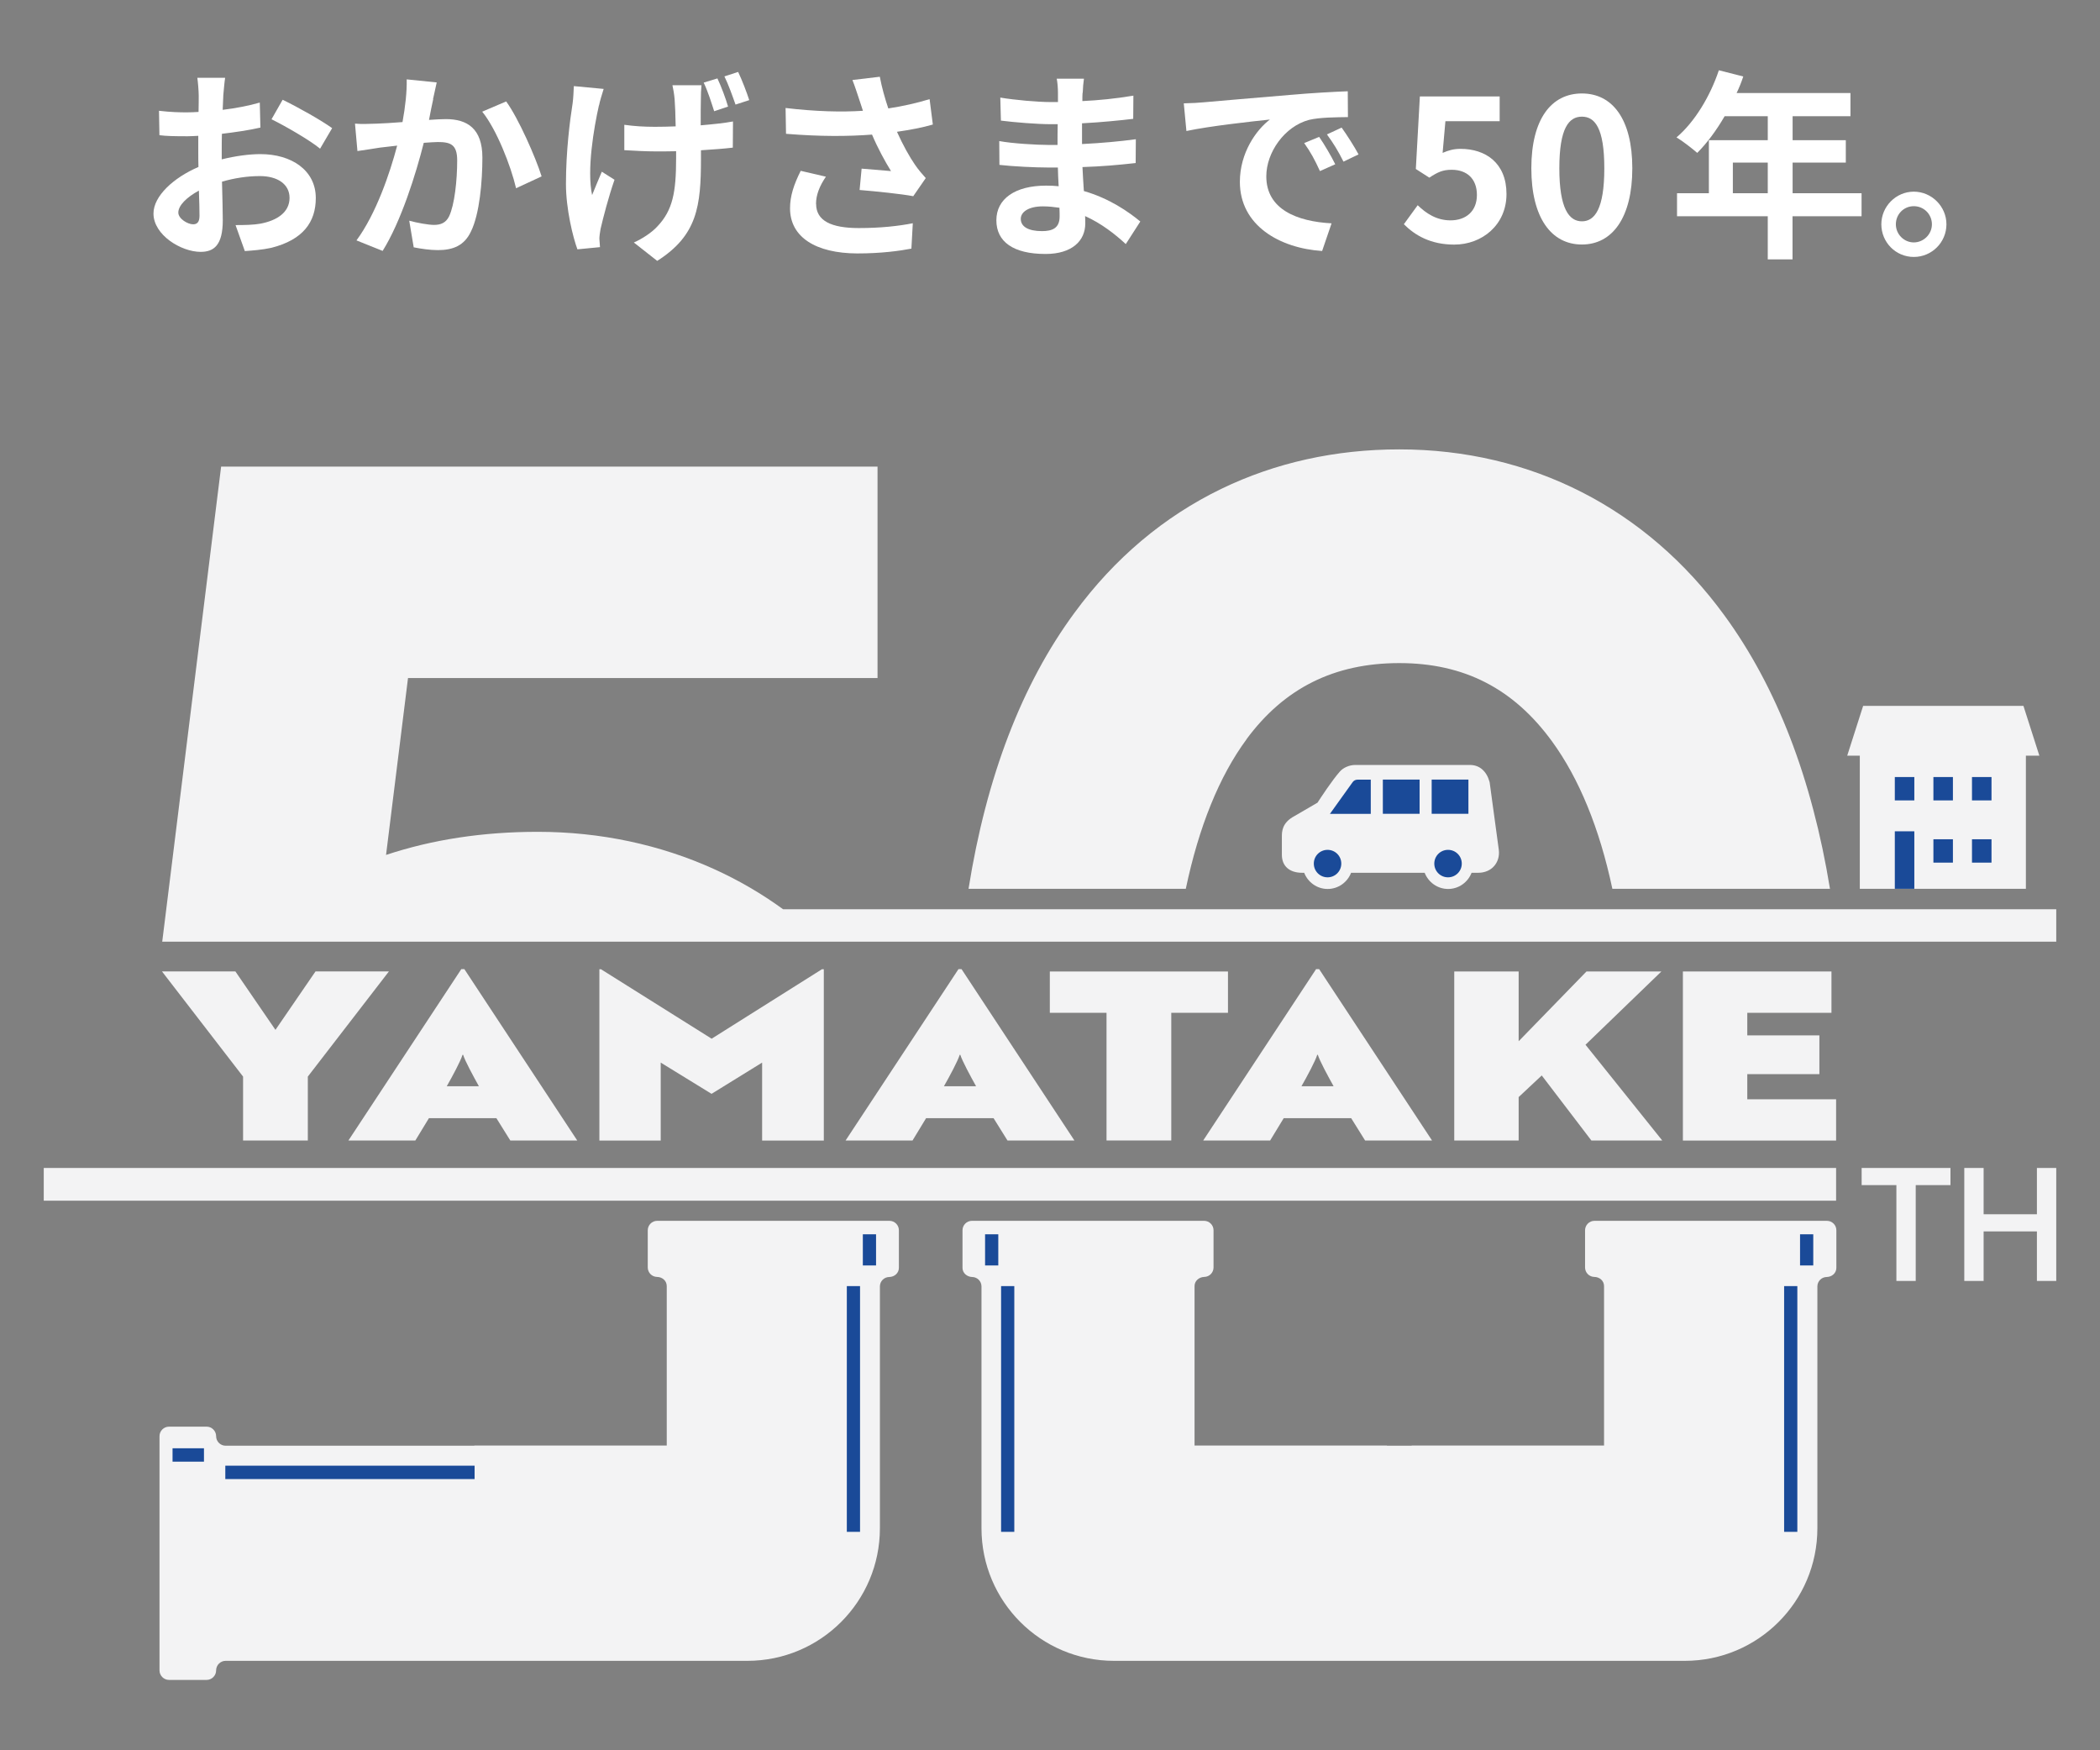
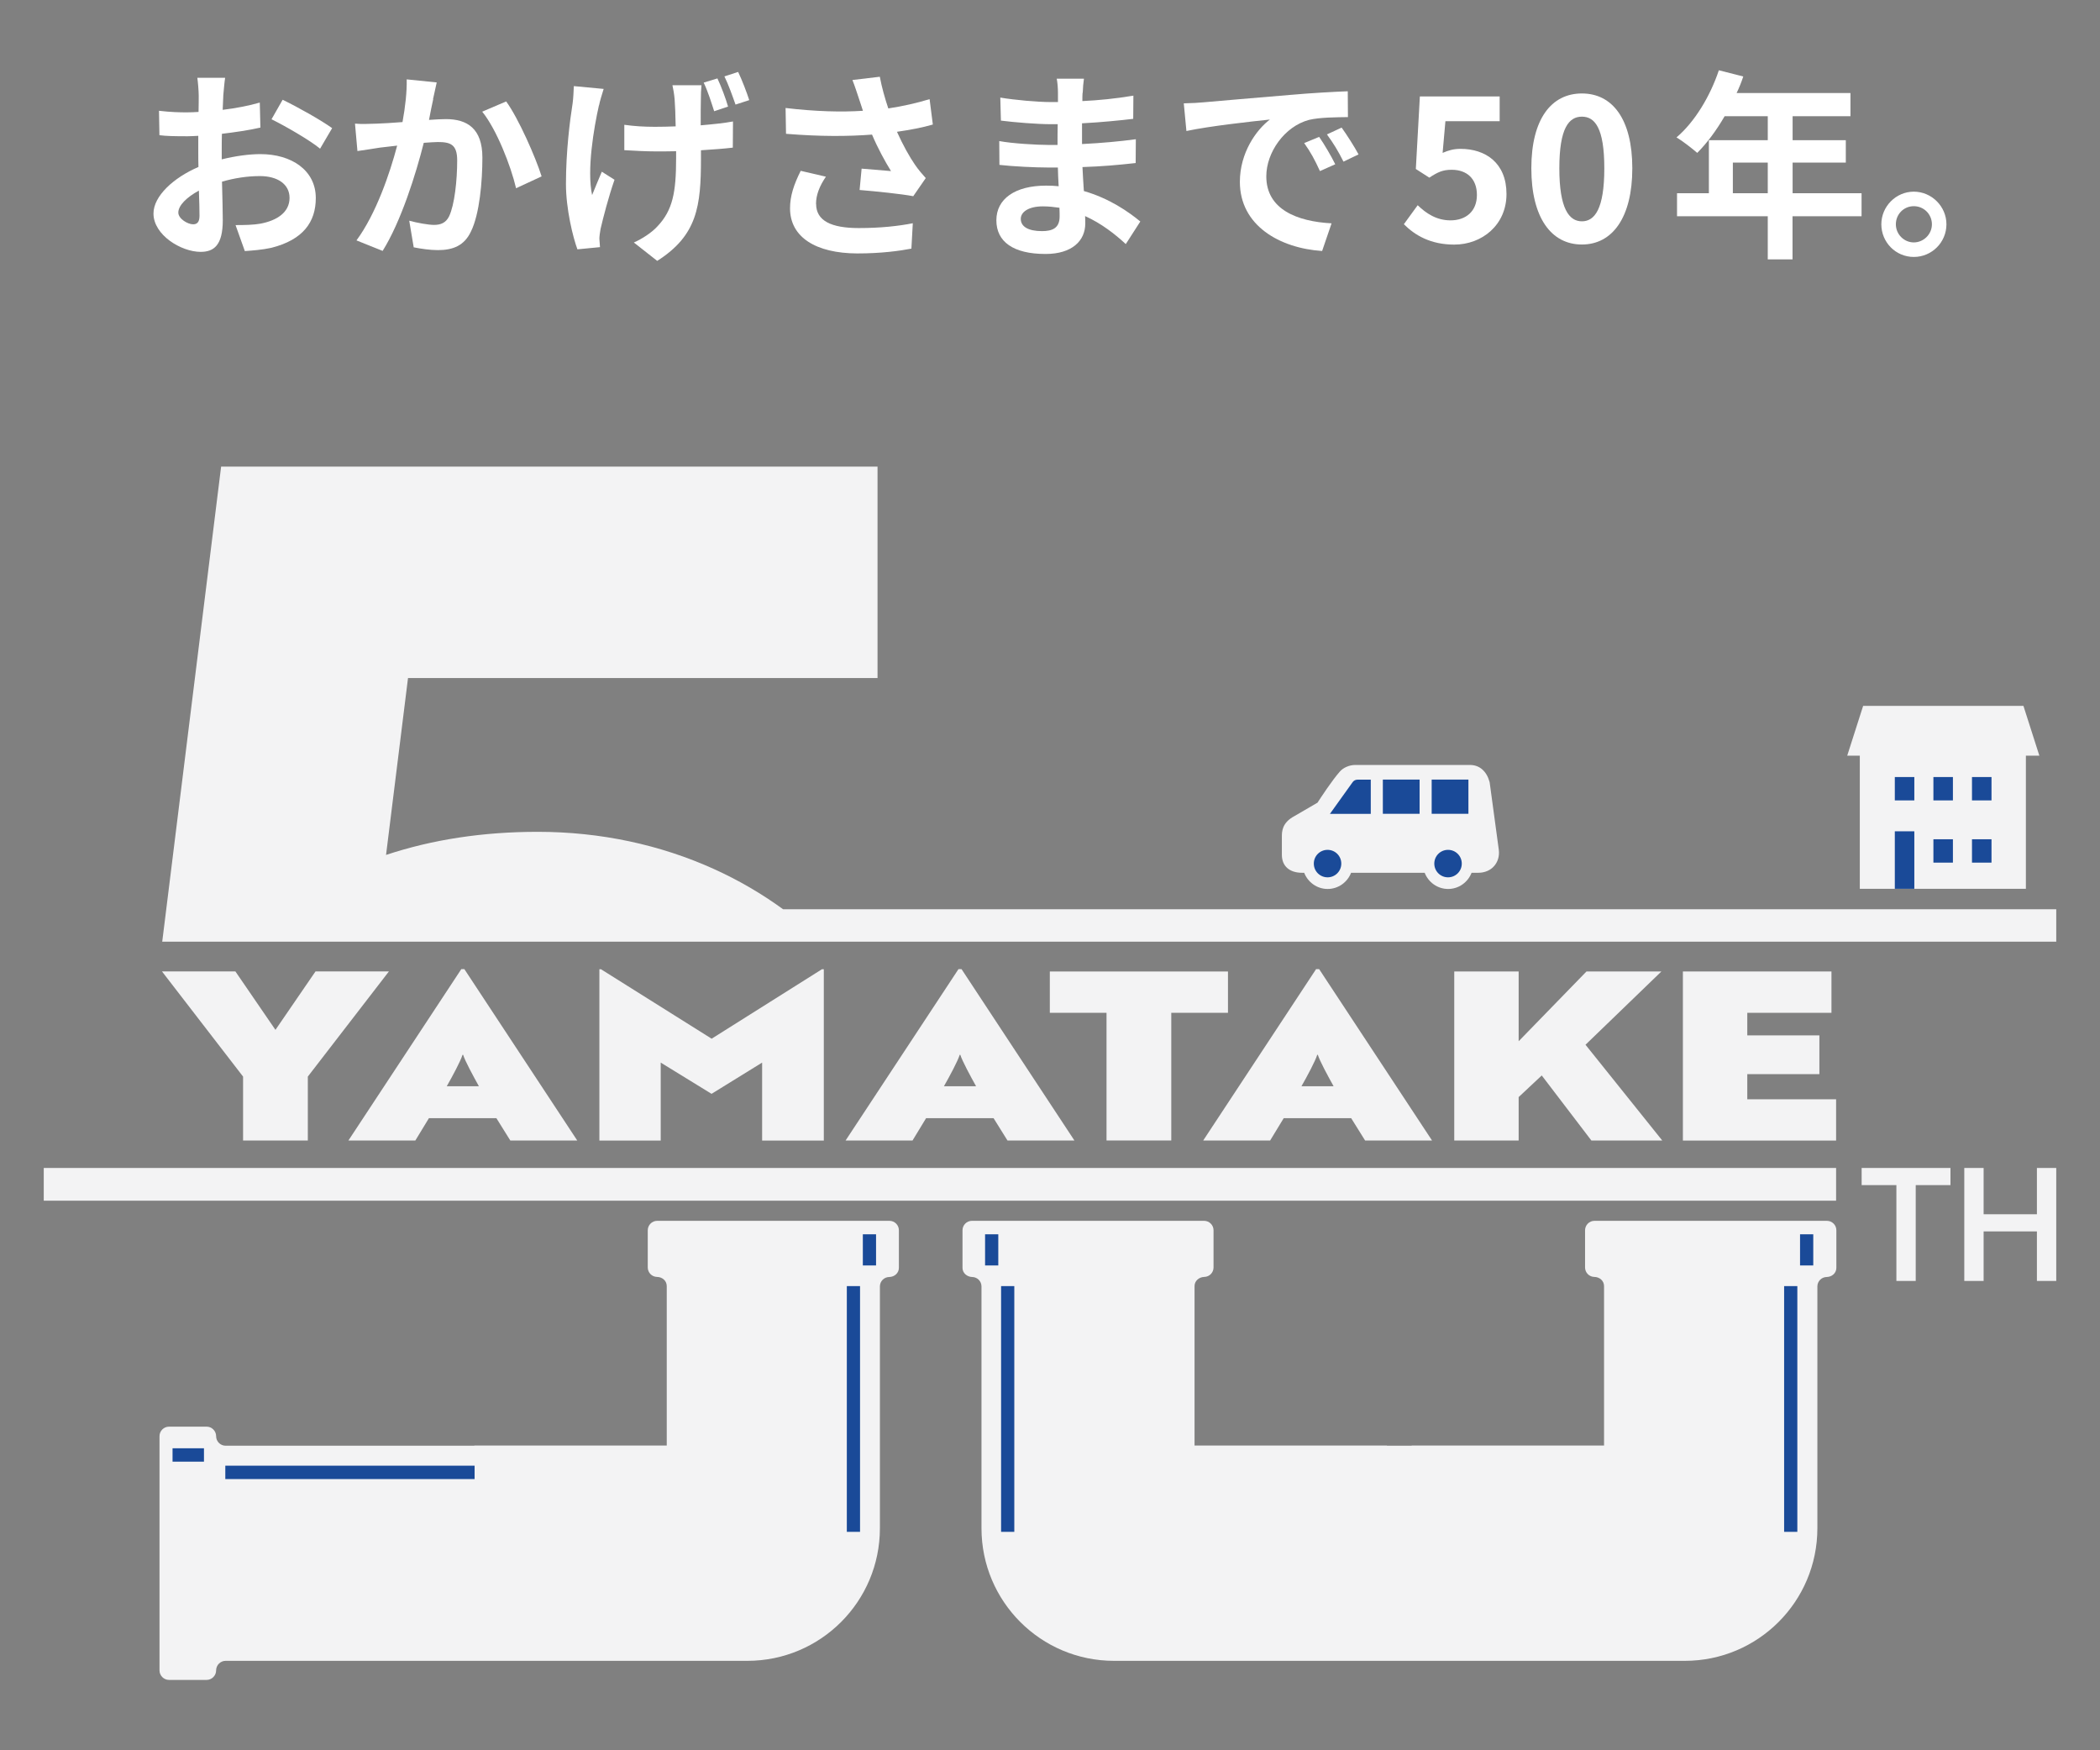
<svg xmlns="http://www.w3.org/2000/svg" id="_レイヤー_1" viewBox="0 0 240 200">
  <rect x="0" y="0" width="240" height="200" fill="#808080" stroke="none" />
  <defs>
    <style>.cls-1{fill:#fff;}.cls-2{fill:#1a4a98;}.cls-3{fill:#f3f3f4;}</style>
  </defs>
  <path class="cls-1" d="M25.52,10.91c-.02.51-.05,1.06-.07,1.64,1.52-.18,3.04-.48,4.24-.83l.07,2.86c-1.31.3-2.9.53-4.4.71-.02.69-.02,1.4-.02,2.07v.85c1.57-.39,3.16-.6,4.42-.6,3.55,0,6.33,1.84,6.33,5.02,0,2.72-1.43,4.77-5.09,5.69-1.06.23-2.07.3-3.02.37l-1.06-2.97c1.04,0,2.03-.02,2.83-.16,1.87-.35,3.34-1.27,3.34-2.95,0-1.57-1.38-2.49-3.39-2.49-1.43,0-2.93.23-4.33.64.05,1.82.09,3.62.09,4.4,0,2.86-1.01,3.62-2.53,3.62-2.23,0-5.39-1.93-5.39-4.38,0-2,2.3-4.1,5.14-5.32-.02-.55-.02-1.11-.02-1.63v-1.93c-.44.02-.85.05-1.22.05-1.54,0-2.44-.02-3.22-.12l-.05-2.79c1.36.16,2.35.18,3.18.18.41,0,.87-.02,1.34-.05.02-.81.02-1.47.02-1.87,0-.48-.09-1.61-.16-2.03h3.18c-.07.41-.16,1.4-.21,2ZM22.06,25.63c.41,0,.74-.18.74-.97,0-.58-.02-1.64-.07-2.88-1.4.76-2.35,1.7-2.35,2.51,0,.71,1.08,1.34,1.68,1.34ZM37.96,14.64l-1.38,2.35c-1.11-.94-4.12-2.67-5.55-3.36l1.27-2.23c1.77.85,4.45,2.37,5.67,3.25Z" />
  <path class="cls-1" d="M49.51,11.33c-.16.69-.32,1.54-.48,2.37.76-.05,1.45-.09,1.93-.09,2.44,0,4.17,1.08,4.17,4.4,0,2.72-.32,6.45-1.31,8.45-.76,1.61-2.05,2.12-3.78,2.12-.9,0-1.98-.16-2.76-.32l-.51-3.04c.9.25,2.21.48,2.83.48.76,0,1.36-.23,1.73-.99.62-1.31.92-4.1.92-6.38,0-1.84-.78-2.1-2.23-2.1-.37,0-.94.05-1.59.09-.88,3.5-2.58,8.96-4.7,12.35l-2.99-1.2c2.23-3.02,3.82-7.67,4.65-10.83-.83.09-1.54.18-1.98.23-.64.12-1.87.28-2.56.39l-.28-3.13c.83.07,1.61.02,2.46,0,.71-.02,1.8-.09,2.97-.18.32-1.75.51-3.43.48-4.88l3.43.35c-.14.6-.3,1.34-.42,1.91ZM61.91,20.15l-2.93,1.36c-.6-2.56-2.23-6.73-3.87-8.75l2.74-1.17c1.43,1.98,3.36,6.38,4.05,8.57Z" />
  <path class="cls-1" d="M68.45,12.04c-.58,2.56-1.4,7.39-.78,10.25.3-.71.74-1.84,1.11-2.67l1.45.92c-.69,1.98-1.29,4.31-1.59,5.6-.07.37-.14.87-.14,1.13.02.25.05.64.07.97l-2.58.25c-.51-1.38-1.31-4.61-1.31-7.46,0-3.78.46-7.32.76-9.21.09-.62.11-1.41.14-1.98l3.41.32c-.18.58-.44,1.4-.53,1.89ZM80.1,11.35c-.02.48-.02,1.68-.02,2.97,1.38-.12,2.67-.25,3.69-.44l-.02,2.99c-.99.12-2.26.21-3.64.3v.94c0,5.44-.41,8.78-5,11.7l-2.67-2.1c.9-.39,2.05-1.13,2.69-1.84,1.75-1.84,2.14-3.89,2.14-7.78v-.81c-.78.02-1.59.02-2.35.02-1.01,0-2.42-.07-3.57-.14v-2.9c1.13.16,2.26.23,3.5.23.76,0,1.57-.02,2.37-.05-.02-1.27-.07-2.49-.12-3.11-.05-.55-.16-1.22-.25-1.59h3.32c-.05.51-.07,1.06-.07,1.59ZM83.21,12.18l-1.59.53c-.32-.99-.74-2.33-1.2-3.27l1.57-.48c.44.92.97,2.35,1.22,3.23ZM85.63,11.44l-1.57.51c-.35-.99-.81-2.3-1.27-3.22l1.57-.51c.44.92.99,2.35,1.27,3.23Z" />
  <path class="cls-1" d="M97.44,9.14l3.11-.37c.23,1.22.58,2.46.97,3.62,1.66-.25,3.27-.62,4.72-1.06l.37,2.9c-1.17.35-2.65.62-4.1.83.67,1.5,1.47,2.92,2.05,3.75.39.58.83,1.08,1.24,1.54l-1.43,2.07c-1.29-.25-4.19-.55-6.13-.71l.23-2.44c1.13.09,2.65.23,3.36.28-.69-1.11-1.52-2.63-2.17-4.17-2.74.21-5.9.23-9.83-.09l-.05-2.95c3.46.41,6.4.48,8.84.32-.18-.53-.32-1.01-.46-1.4-.18-.53-.44-1.36-.74-2.12ZM93.27,23.3c0,1.93,1.73,2.76,4.88,2.76,2.51,0,4.54-.23,6.17-.55l-.16,2.9c-1.31.25-3.39.55-6.2.55-4.7-.02-7.67-1.84-7.67-5.16,0-1.41.44-2.72,1.22-4.28l2.88.67c-.74,1.08-1.13,2.1-1.13,3.11Z" />
  <path class="cls-1" d="M123.72,10.61c-.02.23-.02.58-.02.94,1.89-.09,3.8-.28,5.83-.62l-.02,2.65c-1.52.18-3.62.39-5.85.51v2.37c2.33-.12,4.29-.3,6.15-.55l-.02,2.72c-2.07.23-3.87.39-6.08.46.05.88.09,1.82.16,2.74,2.9.83,5.11,2.37,6.45,3.48l-1.66,2.58c-1.24-1.15-2.81-2.37-4.65-3.2.02.32.02.6.02.85,0,1.96-1.5,3.48-4.54,3.48-3.69,0-5.62-1.4-5.62-3.85s2.14-3.96,5.69-3.96c.48,0,.97.02,1.43.07-.05-.71-.07-1.45-.09-2.14h-1.2c-1.34,0-3.96-.12-5.48-.3l-.02-2.72c1.5.28,4.33.44,5.55.44h1.11c0-.76,0-1.59.02-2.37h-.85c-1.45,0-4.12-.21-5.64-.41l-.07-2.63c1.66.28,4.28.51,5.69.51h.9v-1.08c0-.44-.05-1.15-.14-1.59h3.11c-.07.46-.12,1.04-.14,1.63ZM119.07,26.41c1.22,0,2.03-.35,2.03-1.68,0-.25,0-.58-.02-.99-.62-.09-1.24-.16-1.89-.16-1.64,0-2.53.64-2.53,1.43,0,.87.83,1.4,2.42,1.4Z" />
  <path class="cls-1" d="M137.56,11.69c1.93-.16,5.74-.51,9.95-.85,2.37-.21,4.88-.35,6.52-.41l.02,2.95c-1.24.02-3.22.02-4.45.32-2.79.74-4.88,3.71-4.88,6.45,0,3.8,3.55,5.16,7.46,5.37l-1.08,3.16c-4.84-.32-9.4-2.9-9.4-7.9,0-3.32,1.87-5.94,3.43-7.12-2.17.23-6.86.74-9.54,1.31l-.3-3.16c.92-.02,1.82-.07,2.26-.12ZM152.6,18.77l-1.75.78c-.58-1.27-1.06-2.17-1.8-3.2l1.71-.71c.58.83,1.4,2.23,1.84,3.13ZM155.27,17.64l-1.73.83c-.62-1.24-1.15-2.1-1.89-3.11l1.68-.78c.58.81,1.45,2.16,1.93,3.06Z" />
  <path class="cls-1" d="M160.45,25.61l1.57-2.16c.97.94,2.16,1.73,3.75,1.73,1.77,0,3.02-1.04,3.02-2.9s-1.15-2.88-2.88-2.88c-1.01,0-1.57.25-2.56.9l-1.54-.99.46-8.29h9.12v2.83h-6.2l-.32,3.62c.69-.3,1.27-.46,2.05-.46,2.86,0,5.25,1.61,5.25,5.16s-2.81,5.78-5.97,5.78c-2.7,0-4.49-1.06-5.76-2.33Z" />
  <path class="cls-1" d="M175.01,19.23c0-5.62,2.28-8.55,5.78-8.55s5.76,2.95,5.76,8.55-2.26,8.71-5.76,8.71-5.78-3.06-5.78-8.71ZM183.35,19.23c0-4.61-1.08-5.9-2.56-5.9s-2.58,1.29-2.58,5.9,1.11,6.06,2.58,6.06,2.56-1.43,2.56-6.06Z" />
  <path class="cls-1" d="M212.74,24.71h-7.88v4.93h-2.83v-4.93h-10.37v-2.63h3.64v-6.06h6.73v-2.74h-4.93c-.94,1.63-2.05,3.11-3.13,4.19-.53-.46-1.7-1.38-2.37-1.77,2.07-1.75,3.85-4.7,4.84-7.67l2.79.71c-.21.64-.46,1.27-.76,1.89h13.01v2.65h-6.61v2.74h6.08v2.56h-6.08v3.5h7.88v2.63ZM202.03,22.08v-3.5h-3.99v3.5h3.99Z" />
  <path class="cls-1" d="M222.45,25.63c0,2.05-1.66,3.73-3.73,3.73s-3.71-1.68-3.71-3.73,1.68-3.73,3.71-3.73,3.73,1.68,3.73,3.73ZM220.79,25.63c0-1.15-.92-2.07-2.07-2.07s-2.05.92-2.05,2.07.94,2.07,2.05,2.07,2.07-.92,2.07-2.07Z" />
  <path class="cls-3" d="M27.78,130.32v-7.3l-9.27-12.02h8.39l4.58,6.68,4.58-6.68h8.39l-9.27,12.02v7.3h-7.4Z" />
  <path class="cls-3" d="M56.74,127.77h-7.72l-1.55,2.55h-7.65l12.9-19.58h.35l12.9,19.58h-7.65l-1.59-2.55ZM51.07,124.12h3.66c-.63-1.13-1.59-2.9-1.8-3.59h-.07c-.21.7-1.16,2.47-1.8,3.59Z" />
  <path class="cls-3" d="M75.51,121.42v8.91h-7.01v-19.58h.18l12.65,7.94,12.61-7.94h.21v19.58h-7.05v-8.91l-5.78,3.57-5.81-3.57Z" />
  <path class="cls-3" d="M113.56,127.77h-7.72l-1.55,2.55h-7.65l12.9-19.58h.35l12.9,19.58h-7.65l-1.59-2.55ZM107.89,124.12h3.66c-.63-1.13-1.59-2.9-1.8-3.59h-.07c-.21.7-1.16,2.47-1.8,3.59Z" />
  <path class="cls-3" d="M140.34,111.01v4.72h-6.48v14.59h-7.4v-14.59h-6.48v-4.72h20.37Z" />
  <path class="cls-3" d="M154.43,127.77h-7.72l-1.55,2.55h-7.65l12.9-19.58h.35l12.9,19.58h-7.65l-1.59-2.55ZM148.75,124.12h3.66c-.63-1.13-1.59-2.9-1.8-3.59h-.07c-.21.7-1.16,2.47-1.8,3.59Z" />
  <path class="cls-3" d="M181.2,119.38l8.77,10.94h-8.1l-5.67-7.43-2.64,2.47v4.96h-7.36v-19.31h7.36v7.97l7.75-7.97h8.56l-8.67,8.37Z" />
  <path class="cls-3" d="M192.33,111.01h16.98v4.72h-9.62v2.58h8.24v4.43h-8.24v2.87h10.15v4.72h-17.51v-19.31Z" />
  <path class="cls-3" d="M209.96,103.9h-120.46c-2.46-1.79-5.1-3.33-7.91-4.6-6.14-2.78-12.97-4.25-20.14-4.25-6.21,0-12,.87-17.33,2.64l2.51-20.21h53.66v-24.16H25.27l-5.7,45.98-.57,4.6-.46,3.7h216.46v-3.7h-25.04Z" />
  <path class="cls-3" d="M212.77,133.46h10.14v1.96h-3.97v10.95h-2.21v-10.95h-3.97v-1.96Z" />
  <path class="cls-3" d="M232.79,140.71h-6.09v5.66h-2.21v-12.91h2.21v5.29h6.09v-5.29h2.21v12.91h-2.21v-5.66Z" />
-   <path class="cls-3" d="M142.45,84.48c4.32-5.86,10.05-8.71,17.47-8.71s13.06,2.92,17.45,8.94c3.1,4.25,5.43,9.93,6.9,16.85h24.87c-2.05-12.58-6.07-23.03-12.05-31.22-8.92-12.25-22.12-18.99-37.17-18.99-7.31,0-14.16,1.52-20.34,4.51-6.55,3.17-12.21,7.93-16.78,14.16-6.02,8.16-10.07,18.74-12.11,31.54h24.83c1.49-7.08,3.82-12.85,6.94-17.08Z" />
  <rect class="cls-3" x="5" y="133.46" width="204.84" height="3.74" />
  <path class="cls-3" d="M171.29,97.09l-1.04-7.67s-.01-.06-.02-.09c-.34-1.22-1.15-1.92-2.23-1.92h-13.13c-.64,0-1.35.3-1.74.75-.89,1-2.2,3.01-2.56,3.56l-2.63,1.53c-1.44.76-1.44,1.79-1.44,2.36v2.07c0,1.28.86,2.05,2.31,2.05h.24c.42,1.08,1.46,1.85,2.68,1.85s2.26-.77,2.68-1.85h8.41c.42,1.08,1.46,1.85,2.68,1.85s2.26-.77,2.68-1.85h.76c.73,0,1.38-.27,1.81-.76.43-.49.63-1.14.54-1.86Z" />
  <path class="cls-2" d="M151.72,100.25c-.87,0-1.57-.7-1.57-1.57s.7-1.57,1.57-1.57,1.57.7,1.57,1.57-.7,1.57-1.57,1.57Z" />
  <path class="cls-2" d="M156.66,93h-4.67l2.6-3.63c.13-.18.33-.28.55-.28h1.52v3.91Z" />
  <rect class="cls-2" x="158.04" y="89.08" width="4.2" height="3.91" />
  <path class="cls-2" d="M165.49,100.25c-.87,0-1.57-.7-1.57-1.57s.7-1.57,1.57-1.57,1.57.7,1.57,1.57-.7,1.57-1.57,1.57Z" />
  <rect class="cls-2" x="163.62" y="89.08" width="4.2" height="3.91" />
  <path class="cls-3" d="M231.24,80.66h-18.31l-1.82,5.69h1.44v15.21h18.98v-15.21h1.54l-1.82-5.69Z" />
  <rect class="cls-2" x="216.55" y="94.99" width="2.23" height="6.57" />
  <rect class="cls-2" x="216.55" y="88.79" width="2.23" height="2.67" />
  <rect class="cls-2" x="220.96" y="95.9" width="2.23" height="2.67" />
  <rect class="cls-2" x="220.96" y="88.79" width="2.23" height="2.67" />
  <rect class="cls-2" x="225.37" y="95.9" width="2.23" height="2.67" />
  <rect class="cls-2" x="225.37" y="88.79" width="2.23" height="2.67" />
  <path class="cls-3" d="M101.64,139.5h-26.53c-.6,0-1.08.49-1.08,1.08v4.25c0,.59.47,1.07,1.06,1.08.6.01,1.11.44,1.11,1.05v18.22h-21.99s0,.02,0,.02h-28.42c-.6,0-1.09-.49-1.09-1.09s-.49-1.09-1.09-1.09h-4.29c-.6,0-1.09.49-1.09,1.09v26.76c0,.6.49,1.09,1.09,1.09h4.29c.6,0,1.09-.49,1.09-1.09h0c0-.6.49-1.09,1.09-1.09h28.54s31.08,0,31.08,0c8.37,0,15.15-6.78,15.15-15.15v-27.63c0-.59.47-1.07,1.06-1.08.6-.01,1.11-.44,1.11-1.05v-4.29c0-.6-.49-1.08-1.08-1.08Z" />
  <rect class="cls-2" x="83.49" y="160.24" width="28.08" height="1.51" transform="translate(258.53 63.47) rotate(90)" />
  <rect class="cls-2" x="97.58" y="142.06" width="3.56" height="1.51" transform="translate(242.18 43.46) rotate(90)" />
  <rect class="cls-2" x="25.75" y="167.48" width="28.49" height="1.53" transform="translate(79.99 336.49) rotate(-180)" />
  <rect class="cls-2" x="19.71" y="165.5" width="3.59" height="1.53" transform="translate(43.02 332.52) rotate(-180)" />
  <path class="cls-3" d="M208.76,139.5h-26.53c-.6,0-1.08.49-1.08,1.08v4.25c0,.59.47,1.07,1.06,1.08.6.01,1.11.44,1.11,1.05v18.22h-21.99s0,.02,0,.02h-2.82v-.02s-21.99,0-21.99,0v-18.22c0-.6.51-1.03,1.11-1.05.59-.01,1.06-.49,1.06-1.08v-4.25c0-.6-.49-1.08-1.08-1.08h-26.53c-.6,0-1.08.49-1.08,1.08v4.29c0,.6.51,1.03,1.11,1.05.59.01,1.06.49,1.06,1.08v27.63c0,8.37,6.78,15.15,15.15,15.15h31.08s3.07,0,3.07,0h0s31.08,0,31.08,0c8.37,0,15.15-6.78,15.15-15.15v-27.63c0-.59.47-1.07,1.06-1.08.6-.01,1.11-.44,1.11-1.05v-4.29c0-.6-.49-1.08-1.08-1.08Z" />
  <rect class="cls-2" x="190.61" y="160.24" width="28.08" height="1.51" transform="translate(365.65 -43.65) rotate(90)" />
  <rect class="cls-2" x="204.7" y="142.06" width="3.56" height="1.51" transform="translate(349.29 -63.66) rotate(90)" />
  <rect class="cls-2" x="112.58" y="141.04" width="1.51" height="3.56" />
  <rect class="cls-2" x="114.41" y="146.96" width="1.51" height="28.08" />
</svg>